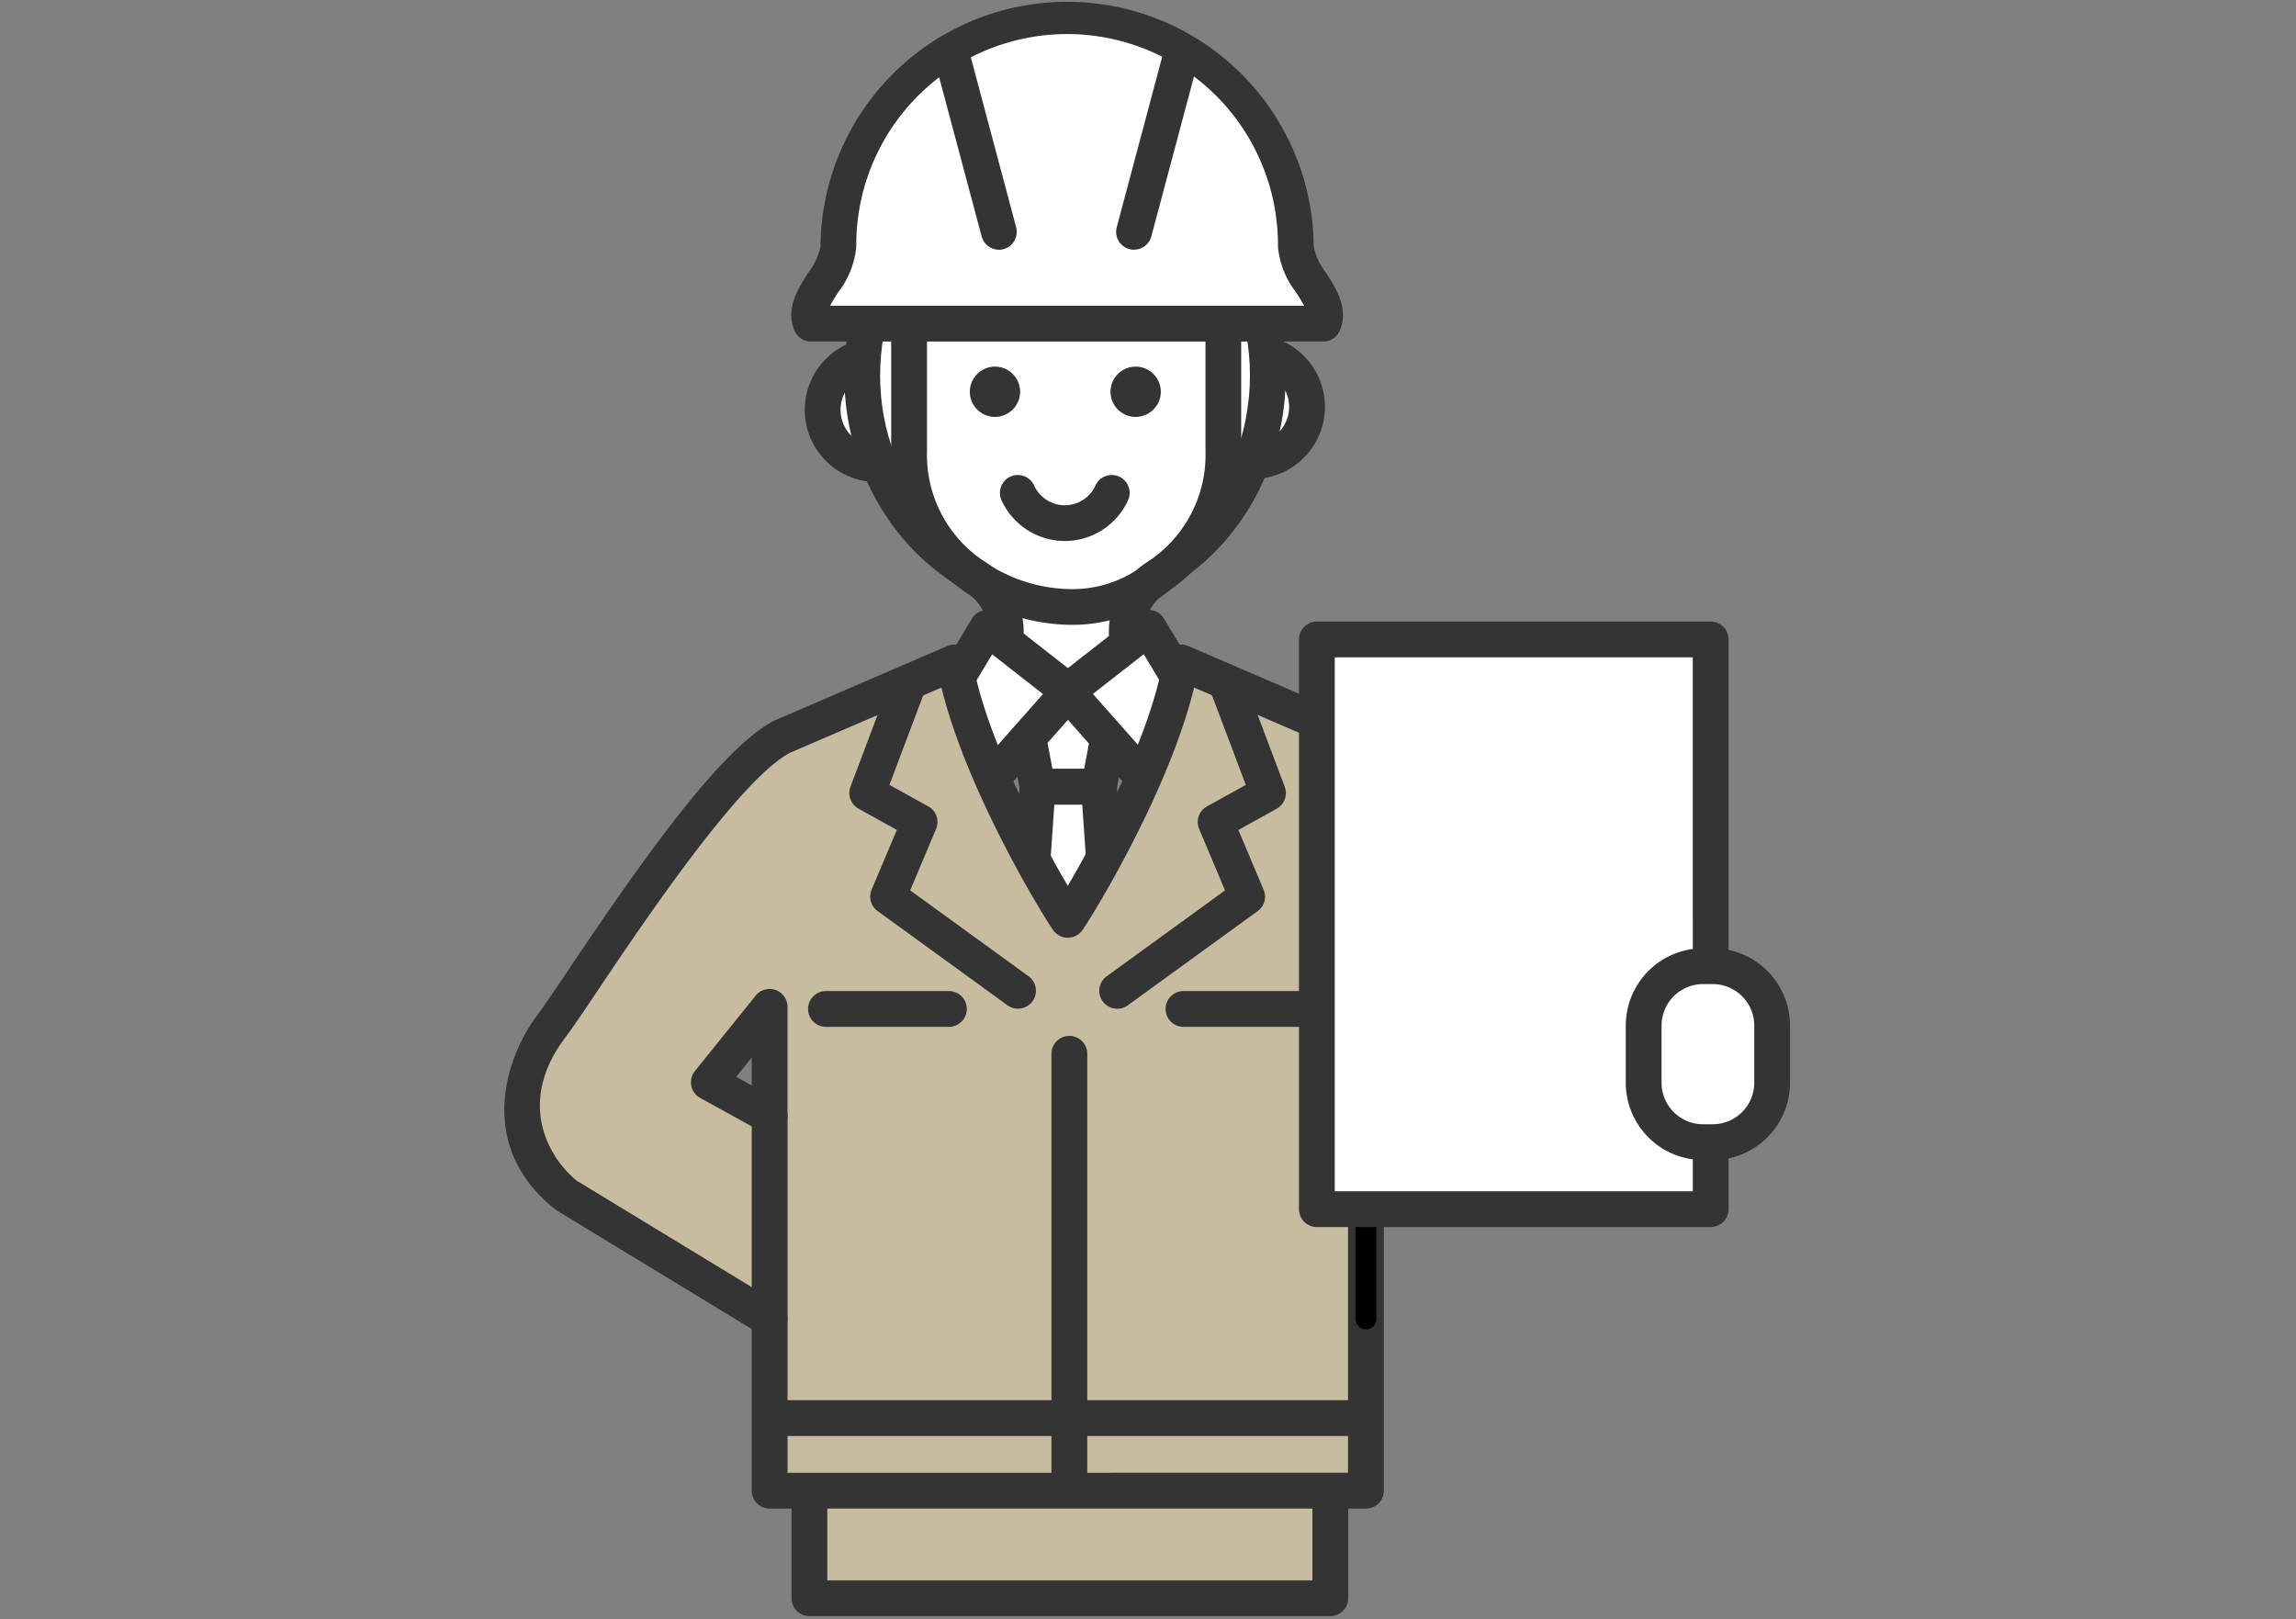
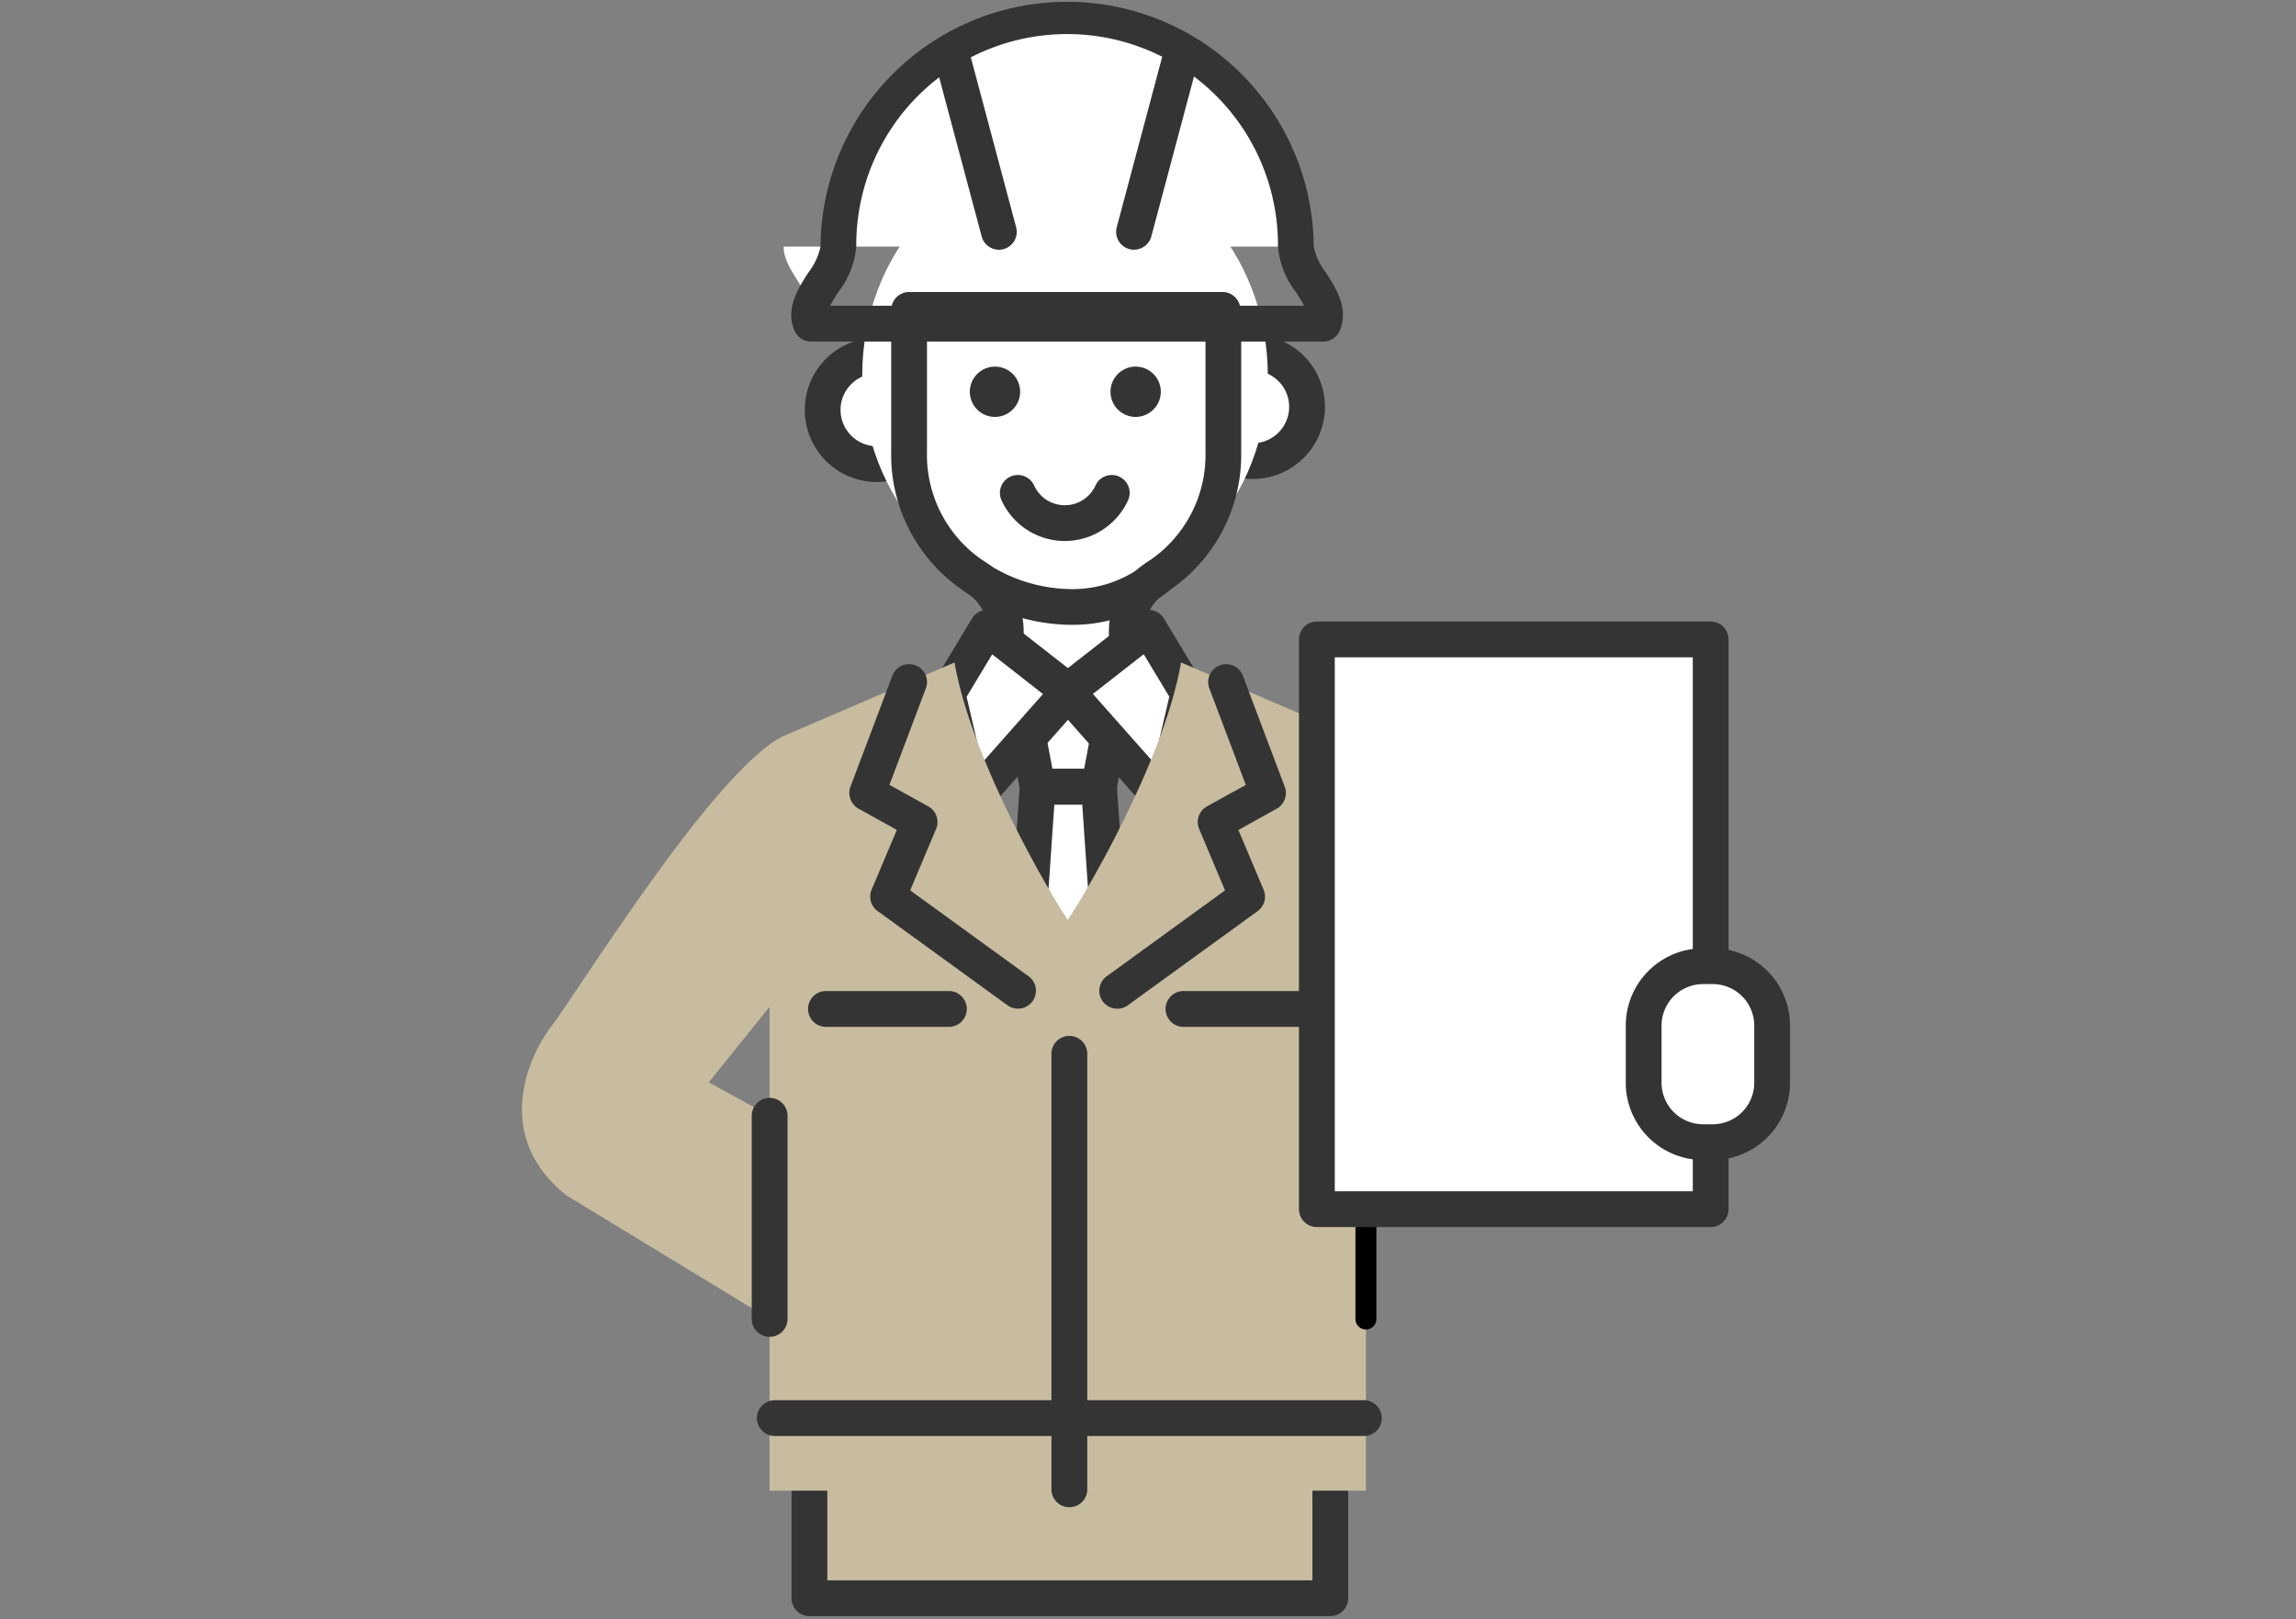
<svg xmlns="http://www.w3.org/2000/svg" width="173" height="122" viewBox="0 0 173 122">
  <rect x="0" y="0" width="173" height="122" fill="#808080" stroke="none" />
  <defs>
    <clipPath id="clip-path">
      <rect id="長方形_38423" data-name="長方形 38423" width="96.876" height="121.784" fill="none" />
    </clipPath>
  </defs>
  <g id="グループ_31443" data-name="グループ 31443" transform="translate(9637 -2804)">
    <g id="グループ_31434" data-name="グループ 31434" transform="translate(-9599 2804)">
      <g id="グループ_30784" data-name="グループ 30784" clip-path="url(#clip-path)">
        <path id="パス_196750" data-name="パス 196750" d="M132.563,71.423a4.087,4.087,0,1,0,4.087-4.087,4.087,4.087,0,0,0-4.087,4.087" transform="translate(-80.254 -40.765)" fill="#fff" />
        <path id="パス_196751" data-name="パス 196751" d="M134.582,74.791a5.435,5.435,0,1,1,5.436-5.436,5.441,5.441,0,0,1-5.436,5.436m0-8.174a2.739,2.739,0,1,0,2.739,2.739,2.741,2.741,0,0,0-2.739-2.739" transform="translate(-78.186 -38.697)" fill="#343434" />
        <path id="パス_196753" data-name="パス 196753" d="M60.778,72a4.087,4.087,0,1,0,4.087-4.087A4.087,4.087,0,0,0,60.778,72" transform="translate(-36.795 -41.117)" fill="#fff" />
        <path id="パス_196754" data-name="パス 196754" d="M62.8,75.37a5.436,5.436,0,1,1,5.436-5.436A5.442,5.442,0,0,1,62.8,75.37m0-8.174a2.739,2.739,0,1,0,2.738,2.739A2.742,2.742,0,0,0,62.8,67.2" transform="translate(-34.726 -39.048)" fill="#343434" />
        <path id="パス_196756" data-name="パス 196756" d="M98.9,45.961c0,9.267-6.842,16.779-15.282,16.779S68.339,55.227,68.339,45.961s6.842-16.779,15.282-16.779S98.9,36.694,98.9,45.961" transform="translate(-41.373 -17.667)" fill="#fff" />
-         <path id="パス_196757" data-name="パス 196757" d="M81.553,62.019c-9.17,0-16.631-8.131-16.631-18.127s7.461-18.127,16.631-18.127,16.63,8.131,16.63,18.127-7.46,18.127-16.63,18.127m0-33.558c-7.683,0-13.934,6.922-13.934,15.43s6.25,15.431,13.934,15.431S95.486,52.4,95.486,43.892s-6.251-15.43-13.934-15.43" transform="translate(-39.304 -15.598)" fill="#343434" />
        <rect id="長方形_38421" data-name="長方形 38421" width="39.249" height="10.417" transform="translate(22.988 110.018)" fill="#c7bc9f" />
        <path id="パス_196759" data-name="パス 196759" d="M56.188,288.51a1.35,1.35,0,0,1-1.348-1.348V276.744a1.35,1.35,0,0,1,1.348-1.348H95.437a1.349,1.349,0,0,1,1.348,1.348v10.417a1.349,1.349,0,0,1-1.348,1.348Zm37.9-10.417H57.537v7.72H94.089Z" transform="translate(-33.2 -166.726)" fill="#343434" />
        <path id="パス_196761" data-name="パス 196761" d="M76.679,59.177c0,.092-.009.185-.009.277V69.871a10.936,10.936,0,0,0,5.051,9.47,4.874,4.874,0,0,1,2.21,4.577c0,1.421-1.421,3.315-3.63,4.1-1.3.447-2.677.914-4.035,1.473h23.956a23.532,23.532,0,0,0-3.506-1.473c-2.21-.789-3.63-2.683-3.63-4.1a4.874,4.874,0,0,1,2.209-4.577,10.936,10.936,0,0,0,5.051-9.47V59.454c-.015-.1-.037-.186-.06-.277Z" transform="translate(-46.171 -35.826)" fill="#fff" />
        <path id="パス_196762" data-name="パス 196762" d="M74.2,88.777a1.348,1.348,0,0,1-.513-2.6c1.361-.559,2.7-1.018,3.995-1.462l.116-.04c1.682-.6,2.719-2.053,2.719-2.828A3.535,3.535,0,0,0,78.9,78.4,12.333,12.333,0,0,1,73.252,67.8V57.386c0-.077,0-.155.007-.234l0-.089a1.34,1.34,0,0,1,1.348-1.3H98.217a1.345,1.345,0,0,1,1.309,1.027c.033.133.062.261.083.394a1.351,1.351,0,0,1,.015.2V67.8A12.333,12.333,0,0,1,93.974,78.4a3.534,3.534,0,0,0-1.61,3.454c0,.775,1.041,2.229,2.736,2.834a24.666,24.666,0,0,1,3.689,1.555,1.348,1.348,0,0,1-.637,2.537Zm17.9-2.7a5.645,5.645,0,0,1-2.425-4.229,6.19,6.19,0,0,1,2.765-5.668c.021-.017.057-.04.094-.063a9.615,9.615,0,0,0,4.4-8.317V58.458H75.949V67.8a9.611,9.611,0,0,0,4.4,8.313c.042.026.077.049.11.074a6.184,6.184,0,0,1,2.755,5.66,5.641,5.641,0,0,1-2.423,4.229Z" transform="translate(-44.102 -33.758)" fill="#343434" />
        <path id="パス_196764" data-name="パス 196764" d="M117.65,73.8a1.895,1.895,0,1,1,1.894-1.895A1.9,1.9,0,0,1,117.65,73.8" transform="translate(-70.079 -42.384)" fill="#343434" />
        <path id="パス_196766" data-name="パス 196766" d="M90.783,73.8A1.895,1.895,0,1,1,92.678,71.9,1.9,1.9,0,0,1,90.783,73.8" transform="translate(-53.813 -42.384)" fill="#343434" />
        <path id="パス_196768" data-name="パス 196768" d="M99.524,95.682a5.254,5.254,0,0,1-4.766-3.066,1.348,1.348,0,1,1,2.453-1.12,2.539,2.539,0,0,0,4.625,0,1.352,1.352,0,0,1,1.226-.789,1.349,1.349,0,0,1,1.227,1.909,5.254,5.254,0,0,1-4.766,3.066" transform="translate(-57.293 -54.914)" fill="#343434" />
        <path id="パス_196770" data-name="パス 196770" d="M104.495,139.912H99.87l-1.277-6.735h7.18Z" transform="translate(-59.688 -80.626)" fill="#fff" />
        <path id="パス_196771" data-name="パス 196771" d="M97.8,139.193a1.35,1.35,0,0,1-1.325-1.1L95.2,131.361a1.348,1.348,0,0,1,1.325-1.6H103.7a1.348,1.348,0,0,1,1.325,1.6l-1.278,6.734a1.349,1.349,0,0,1-1.325,1.1Zm3.508-2.7.766-4.038H98.153l.766,4.038Z" transform="translate(-57.62 -78.558)" fill="#343434" />
        <path id="パス_196773" data-name="パス 196773" d="M104.495,150.245H99.87l-1.277,18.6h7.18Z" transform="translate(-59.688 -90.959)" fill="#fff" />
        <path id="パス_196774" data-name="パス 196774" d="M96.524,168.126a1.348,1.348,0,0,1-1.345-1.441l1.277-18.6a1.353,1.353,0,0,1,1.346-1.256h4.625a1.352,1.352,0,0,1,1.345,1.256l1.277,18.6a1.348,1.348,0,0,1-1.345,1.441Zm5.735-2.7-1.092-15.9H99.061l-1.092,15.9Z" transform="translate(-57.62 -88.89)" fill="#343434" />
        <path id="パス_196776" data-name="パス 196776" d="M113.579,119.877l3,4.972-1.888,8.05-7.267-8.208Z" transform="translate(-65.035 -72.574)" fill="#fff" />
        <path id="パス_196777" data-name="パス 196777" d="M112.621,132.179a1.35,1.35,0,0,1-1.01-.455l-7.267-8.208a1.349,1.349,0,0,1,.178-1.956l6.156-4.814a1.355,1.355,0,0,1,.83-.286,1.373,1.373,0,0,1,.247.023,1.348,1.348,0,0,1,.909.629l3,4.972a1.343,1.343,0,0,1,.159,1l-1.888,8.049a1.351,1.351,0,0,1-1.313,1.041m-.718-4.193,1.168-4.978-1.93-3.2-3.828,2.993Z" transform="translate(-62.966 -70.505)" fill="#343434" />
        <path id="パス_196779" data-name="パス 196779" d="M87.623,119.877l-3,4.972,1.888,8.05,7.267-8.208Z" transform="translate(-51.231 -72.574)" fill="#fff" />
        <path id="パス_196780" data-name="パス 196780" d="M84.442,132.179a1.35,1.35,0,0,1-1.313-1.041l-1.888-8.05a1.34,1.34,0,0,1,.158-1l3-4.973a1.347,1.347,0,0,1,.91-.629,1.31,1.31,0,0,1,.246-.023,1.353,1.353,0,0,1,.829.286l6.156,4.814a1.348,1.348,0,0,1,.179,1.956l-7.267,8.208a1.35,1.35,0,0,1-1.01.455m.718-4.193,4.589-5.184-3.827-2.993-1.929,3.2Z" transform="translate(-49.162 -70.505)" fill="#343434" />
-         <path id="パス_196782" data-name="パス 196782" d="M115.28,155.357a.789.789,0,0,1-.464-1.428l9.279-6.735-2.124-5.039a.789.789,0,0,1,.345-1l3.349-1.853-2.916-7.727a.789.789,0,1,1,1.477-.557l3.157,8.365a.789.789,0,0,1-.356.969L123.7,142.2l2.092,4.963a.789.789,0,0,1-.264.945l-9.786,7.1a.787.787,0,0,1-.463.15" transform="translate(-69.313 -79.011)" />
        <path id="パス_196783" data-name="パス 196783" d="M83.375,153.884c-2.052-2.683-12.154-19.1-17.362-21.782l-12.982-5.59c-1.3,7.5-7.383,17.727-8.536,19.393-1.153-1.666-7.238-11.891-8.536-19.393L22.976,132.1c-5.209,2.683-15.31,19.1-17.362,21.782s-4.262,8.523,1.1,12.785l15.31,9.312v12.943H66.96V166.655l15.31.014c5.367-4.262,3.157-10.1,1.1-12.785m-61.346,6.787-4.577-2.525,4.577-5.682Z" transform="translate(-2.04 -76.591)" fill="#c7bc9f" />
-         <path id="パス_196784" data-name="パス 196784" d="M19.989,188.2a1.35,1.35,0,0,1-1.348-1.348V174.671L3.978,165.752a1.319,1.319,0,0,1-.135-.093C-2.335,160.752.265,153.922,2.5,151c.412-.539,1.217-1.737,2.235-3.253,5.406-8.05,11.514-16.813,15.581-18.908.033-.017.063-.031.094-.044L33.386,123.2a1.338,1.338,0,0,1,.533-.11,1.355,1.355,0,0,1,.642.162,1.342,1.342,0,0,1,.687.956c1.084,6.259,5.634,14.389,7.207,17.064,1.573-2.675,6.124-10.8,7.208-17.064a1.349,1.349,0,0,1,1.862-1.009l12.982,5.59c.023.009.051.023.079.037,4.072,2.1,10.18,10.861,15.586,18.911,1.018,1.516,1.822,2.714,2.235,3.253,2.237,2.926,4.837,9.756-1.338,14.66a1.353,1.353,0,0,1-.839.292l-13.962-.012v20.919A1.35,1.35,0,0,1,64.92,188.2Zm43.583-2.7V164.586a1.349,1.349,0,0,1,1.348-1.348l14.818.013c2.4-2.159,3.925-6.173.527-10.617-.46-.6-1.238-1.76-2.315-3.363-3.5-5.217-10.752-16.011-14.555-18.019l-11.422-4.919c-1.865,7.675-7.429,16.855-8.409,18.27a1.349,1.349,0,0,1-2.217,0c-.98-1.415-6.544-10.6-8.408-18.27l-11.422,4.919c-3.8,2.008-11.052,12.8-14.538,17.993-1.09,1.623-1.871,2.785-2.332,3.389-3.8,4.965-1.29,9.15.81,10.86l15.235,9.266a1.357,1.357,0,0,1,.648,1.152v11.594ZM19.989,159.951a1.343,1.343,0,0,1-.652-.169l-4.576-2.524a1.348,1.348,0,0,1-.4-2.027l4.577-5.681a1.348,1.348,0,0,1,2.4.846V158.6a1.35,1.35,0,0,1-1.349,1.348m-1.348-3.632v-2.1l-1.171,1.453Z" transform="translate(0 -74.522)" fill="#343434" />
        <path id="パス_196786" data-name="パス 196786" d="M163.313,227.968a.789.789,0,0,1-.789-.789v-15.31a.789.789,0,0,1,1.578,0v15.31a.789.789,0,0,1-.789.789" transform="translate(-98.393 -127.788)" />
        <path id="パス_196787" data-name="パス 196787" d="M48.589,227.669a1.35,1.35,0,0,1-1.348-1.348V211.01a1.348,1.348,0,0,1,2.7,0v15.31a1.35,1.35,0,0,1-1.348,1.348" transform="translate(-28.6 -126.93)" fill="#343434" />
        <path id="パス_196789" data-name="パス 196789" d="M49.589,270.093a1.348,1.348,0,1,1,0-2.7H93.968a1.348,1.348,0,1,1,0,2.7Z" transform="translate(-29.205 -161.882)" fill="#343434" />
        <path id="パス_196791" data-name="パス 196791" d="M105.822,233.343a1.35,1.35,0,0,1-1.349-1.348V199.177a1.349,1.349,0,0,1,2.7,0v32.817a1.35,1.35,0,0,1-1.348,1.348" transform="translate(-63.248 -119.766)" fill="#343434" />
        <path id="パス_196793" data-name="パス 196793" d="M78.587,152.791a1.341,1.341,0,0,1-.792-.257l-9.786-7.1a1.343,1.343,0,0,1-.451-1.615l1.9-4.5-2.885-1.6a1.357,1.357,0,0,1-.609-1.657l3.157-8.365a1.348,1.348,0,0,1,1.738-.785,1.348,1.348,0,0,1,.784,1.738L68.9,135.925l2.925,1.619a1.346,1.346,0,0,1,.59,1.7l-1.952,4.63,8.92,6.473a1.349,1.349,0,0,1-.793,2.44" transform="translate(-39.882 -76.781)" fill="#343434" />
        <path id="パス_196795" data-name="パス 196795" d="M114.956,152.791a1.349,1.349,0,0,1-.793-2.44l8.92-6.474-1.952-4.63a1.346,1.346,0,0,1,.59-1.7l2.926-1.619-2.745-7.274a1.348,1.348,0,0,1,2.523-.953l3.157,8.366a1.357,1.357,0,0,1-.608,1.657l-2.886,1.6,1.9,4.5a1.342,1.342,0,0,1-.45,1.615l-9.786,7.1a1.341,1.341,0,0,1-.792.257" transform="translate(-68.778 -76.781)" fill="#343434" />
        <path id="パス_196797" data-name="パス 196797" d="M59.355,191.959a1.348,1.348,0,1,1,0-2.7h9.26a1.348,1.348,0,1,1,0,2.7Z" transform="translate(-35.118 -114.58)" fill="#343434" />
        <path id="パス_196799" data-name="パス 196799" d="M127.621,191.959a1.348,1.348,0,1,1,0-2.7h9.26a1.348,1.348,0,1,1,0,2.7Z" transform="translate(-76.446 -114.58)" fill="#343434" />
-         <path id="パス_196801" data-name="パス 196801" d="M94.885,20.653a17.235,17.235,0,0,0-34.47,0c0,2.041-2.838,3.991-2.063,5.808h38.6c.775-1.817-2.063-3.767-2.063-5.808" transform="translate(-35.245 -2.069)" fill="#fff" />
+         <path id="パス_196801" data-name="パス 196801" d="M94.885,20.653a17.235,17.235,0,0,0-34.47,0c0,2.041-2.838,3.991-2.063,5.808c.775-1.817-2.063-3.767-2.063-5.808" transform="translate(-35.245 -2.069)" fill="#fff" />
        <path id="パス_196802" data-name="パス 196802" d="M56.279,25.741a1.347,1.347,0,0,1-1.24-.818c-.706-1.655.255-3.156,1.028-4.363a4.839,4.839,0,0,0,.927-1.975,18.584,18.584,0,0,1,37.167,0,4.836,4.836,0,0,0,.927,1.975c.772,1.208,1.733,2.709,1.028,4.363a1.347,1.347,0,0,1-1.24.818Zm37.154-2.7c-.163-.321-.392-.68-.618-1.032a6.52,6.52,0,0,1-1.351-3.428,15.887,15.887,0,1,0-31.773,0,6.518,6.518,0,0,1-1.352,3.427c-.225.352-.455.712-.617,1.032Z" transform="translate(-33.172 -0.001)" fill="#343434" />
        <path id="パス_196804" data-name="パス 196804" d="M94.974,111.661a14.583,14.583,0,0,1-8.085-2.538,1.348,1.348,0,1,1,1.532-2.22,11.8,11.8,0,0,0,6.539,2.065,8.852,8.852,0,0,0,5.711-2,1.349,1.349,0,0,1,1.716,2.081,11.5,11.5,0,0,1-7.414,2.608" transform="translate(-52.25 -64.575)" fill="#343434" />
        <path id="パス_196806" data-name="パス 196806" d="M86.824,22.732a1.35,1.35,0,0,1-1.3-1L81.9,8.161a1.35,1.35,0,0,1,.955-1.65,1.328,1.328,0,0,1,.347-.046,1.351,1.351,0,0,1,1.3,1l3.619,13.57a1.35,1.35,0,0,1-1.3,1.7" transform="translate(-49.557 -3.914)" fill="#343434" />
        <path id="パス_196808" data-name="パス 196808" d="M118.168,22.732a1.348,1.348,0,0,1-1.3-1.7l3.619-13.57a1.348,1.348,0,1,1,2.606.695l-3.619,13.57a1.349,1.349,0,0,1-1.3,1" transform="translate(-70.722 -3.914)" fill="#343434" />
        <rect id="長方形_38422" data-name="長方形 38422" width="29.674" height="42.932" transform="translate(61.224 48.184)" fill="#fff" />
        <path id="パス_196810" data-name="パス 196810" d="M153.088,164.322a1.349,1.349,0,0,1-1.348-1.348V120.041a1.35,1.35,0,0,1,1.348-1.348h29.673a1.35,1.35,0,0,1,1.348,1.348v42.932a1.349,1.349,0,0,1-1.348,1.348Zm28.325-42.932H154.437v40.235h26.977Z" transform="translate(-91.864 -71.857)" fill="#343434" />
        <path id="パス_196812" data-name="パス 196812" d="M222.763,197.768h-.732a4.487,4.487,0,0,1-4.474-4.474v-4.31a4.487,4.487,0,0,1,4.474-4.474h.732a4.487,4.487,0,0,1,4.474,4.474v4.31a4.487,4.487,0,0,1-4.474,4.474" transform="translate(-131.709 -111.703)" fill="#fff" />
        <path id="パス_196813" data-name="パス 196813" d="M219.962,197.049a5.829,5.829,0,0,1-5.823-5.823v-4.31a5.829,5.829,0,0,1,5.823-5.823h.732a5.829,5.829,0,0,1,5.822,5.823v4.31a5.829,5.829,0,0,1-5.822,5.823Zm0-13.258a3.13,3.13,0,0,0-3.126,3.126v4.31a3.13,3.13,0,0,0,3.126,3.126h.732a3.129,3.129,0,0,0,3.126-3.126v-4.31a3.129,3.129,0,0,0-3.126-3.126Z" transform="translate(-129.64 -109.635)" fill="#343434" />
      </g>
    </g>
    <rect id="長方形_38832" data-name="長方形 38832" width="173" height="122" transform="translate(-9637 2804)" fill="none" />
  </g>
</svg>